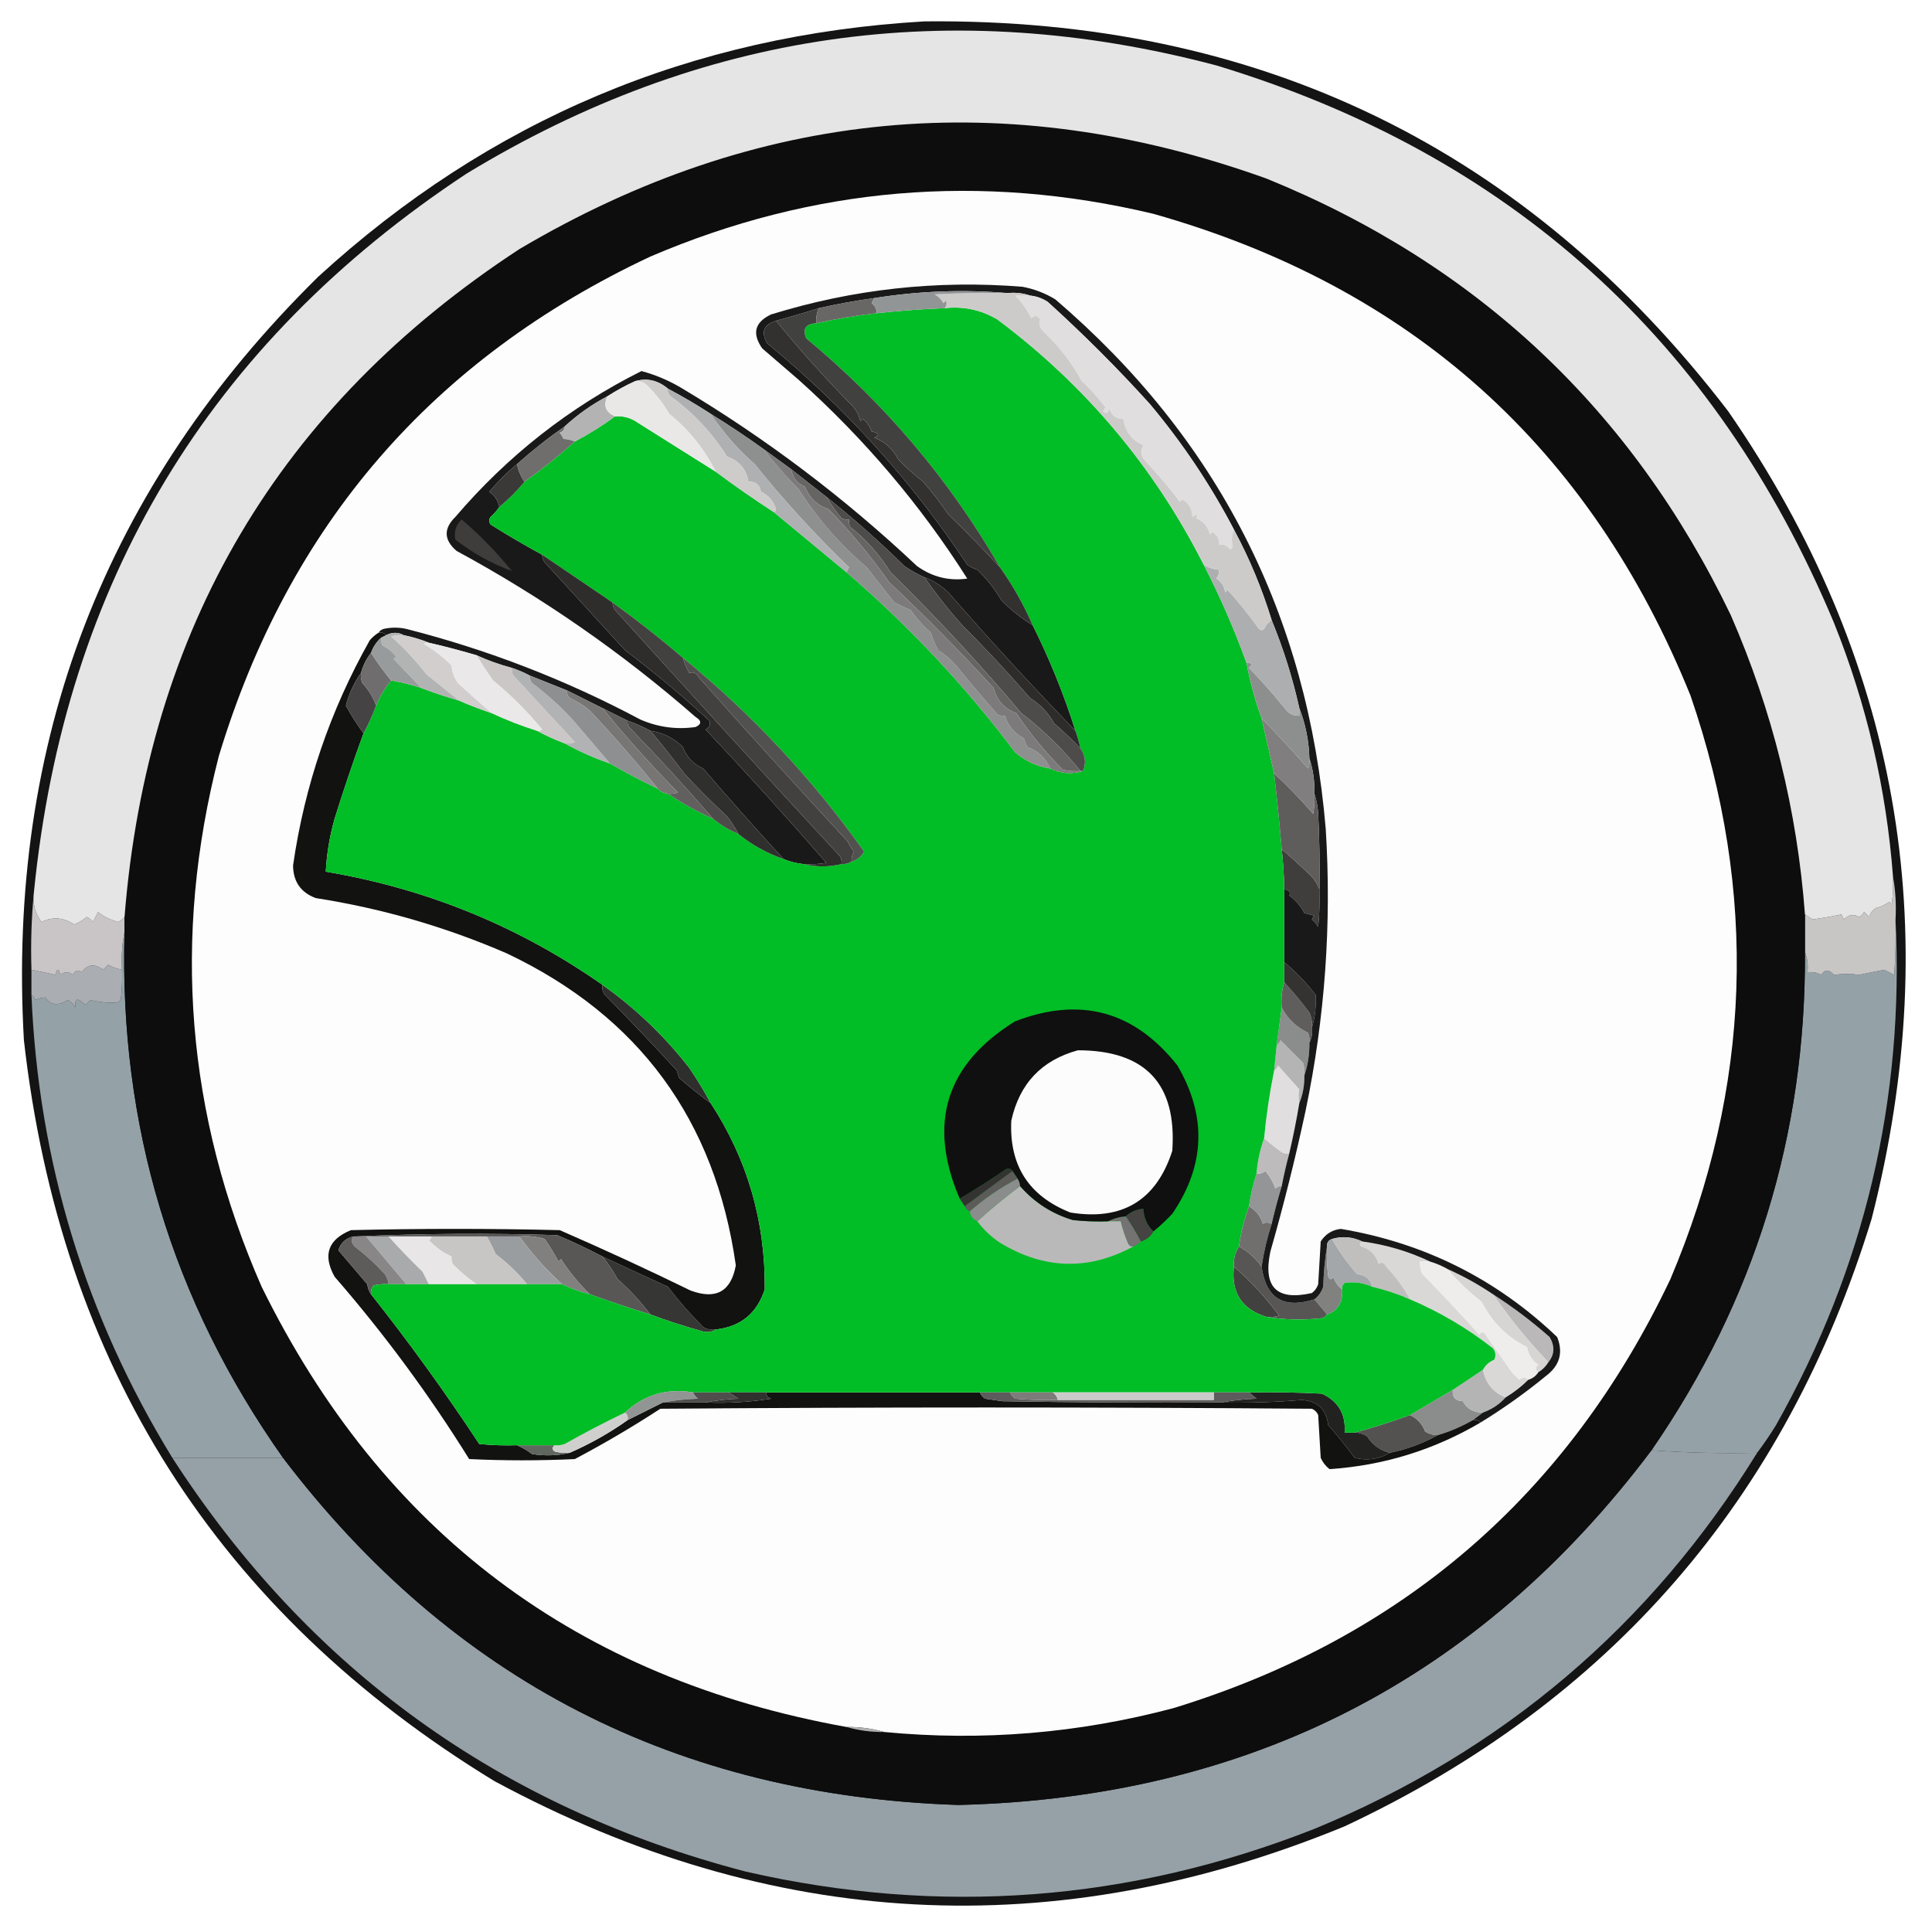
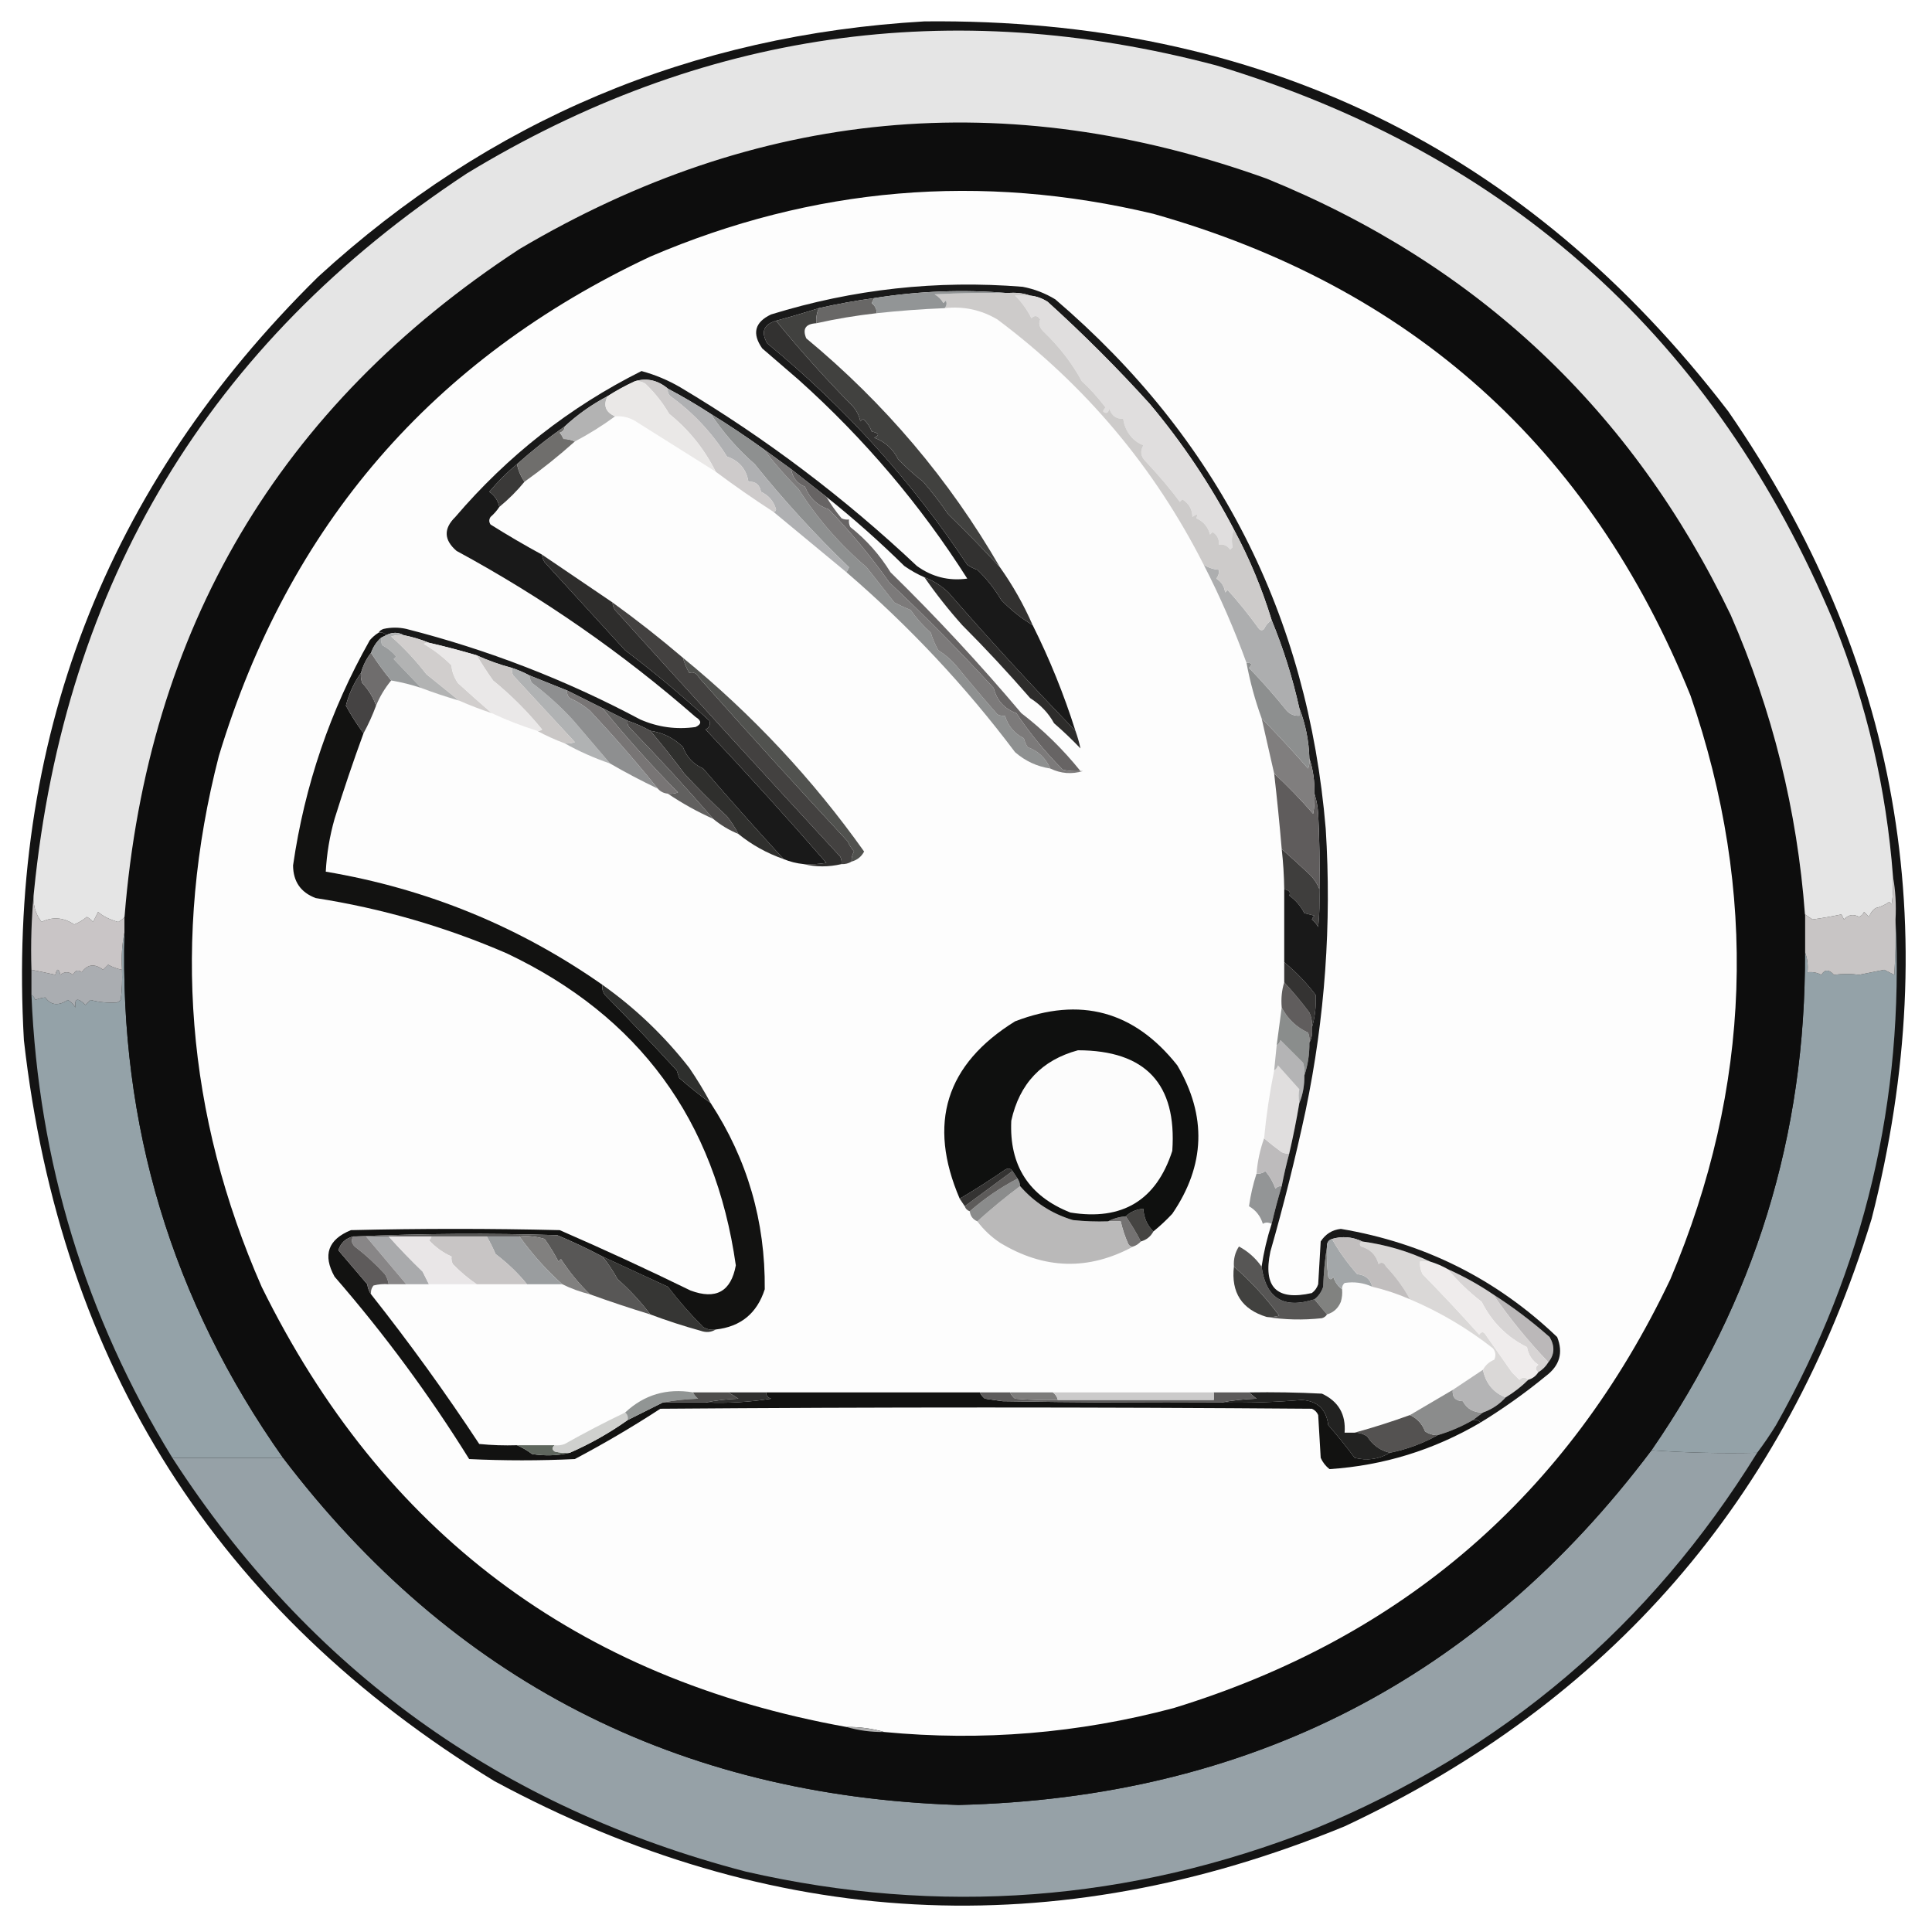
<svg xmlns="http://www.w3.org/2000/svg" width="768px" height="768px" style="shape-rendering:geometricPrecision; text-rendering:geometricPrecision; image-rendering:optimizeQuality; fill-rule:evenodd; clip-rule:evenodd">
  <g>
    <path style="opacity:0.999" fill="#141414" d="M 367.5,8.5 C 500.274,7.143 606.774,58.809 687,163.5C 754.618,261.52 773.618,368.52 744,484.5C 709.776,596.047 639.942,676.547 534.5,726C 419.275,773.356 306.609,767.356 196.5,708C 86.415,640.768 24.081,542.602 9.5,413.5C 2.718,294.679 41.718,193.512 126.5,110C 194.565,47.681 274.899,13.848 367.5,8.5 Z" />
  </g>
  <g>
    <path style="opacity:1" fill="#96a1a7" d="M 656.5,576.5 C 670.323,577.496 684.323,577.829 698.5,577.5C 656.035,646.257 597.368,696.09 522.5,727C 448.964,755.961 373.631,761.628 296.5,744C 198.947,718.555 122.947,663.721 68.5,579.5C 83.473,579.53 98.14,579.53 112.5,579.5C 179.699,667.855 269.199,713.855 381,717.5C 496.101,714.705 587.934,667.705 656.5,576.5 Z" />
  </g>
  <g>
    <path style="opacity:1" fill="#94a2a8" d="M 49.5,370.5 C 47.356,447.382 68.356,517.049 112.5,579.5C 98.14,579.53 83.473,579.53 68.5,579.5C 33.939,523.14 15.273,461.807 12.5,395.5C 13.222,395.918 13.722,396.584 14,397.5C 15.399,396.949 16.732,396.616 18,396.5C 20.179,399.632 23.179,399.965 27,397.5C 28.221,398.272 29.221,399.272 30,400.5C 29.512,396.77 30.845,396.436 34,399.5C 34.667,398.833 35.333,398.167 36,397.5C 39.308,398.403 42.808,398.736 46.5,398.5C 47.086,398.291 47.586,397.957 48,397.5C 48.499,393.514 48.666,389.514 48.5,385.5C 48.179,380.305 48.513,375.305 49.5,370.5 Z" />
  </g>
  <g>
    <path style="opacity:1" fill="#94a2a8" d="M 753.5,365.5 C 757.052,436.965 741.219,503.965 706,566.5C 703.637,570.345 701.137,574.011 698.5,577.5C 684.323,577.829 670.323,577.496 656.5,576.5C 697.533,517.072 717.867,451.072 717.5,378.5C 718.473,380.948 718.806,383.615 718.5,386.5C 720.467,386.261 722.301,386.594 724,387.5C 725.391,385.285 727.057,385.285 729,387.5C 732.556,387.056 735.89,387.056 739,387.5C 742.333,386.833 745.667,386.167 749,385.5C 750.333,386.167 751.667,386.833 753,387.5C 753.5,380.174 753.666,372.841 753.5,365.5 Z" />
  </g>
  <g>
    <path style="opacity:1" fill="#aaadb1" d="M 48.5,385.5 C 48.666,389.514 48.499,393.514 48,397.5C 47.586,397.957 47.086,398.291 46.5,398.5C 42.808,398.736 39.308,398.403 36,397.5C 35.333,398.167 34.667,398.833 34,399.5C 30.845,396.436 29.512,396.77 30,400.5C 29.221,399.272 28.221,398.272 27,397.5C 23.179,399.965 20.179,399.632 18,396.5C 16.732,396.616 15.399,396.949 14,397.5C 13.722,396.584 13.222,395.918 12.5,395.5C 12.5,392.167 12.5,388.833 12.5,385.5C 15.672,386.126 18.839,386.793 22,387.5C 22.667,384.833 23.333,384.833 24,387.5C 25.667,386.167 27.333,386.167 29,387.5C 29.928,385.665 31.094,385.332 32.5,386.5C 34.764,383.288 37.597,382.955 41,385.5C 41.667,384.833 42.333,384.167 43,383.5C 44.725,384.464 46.559,385.131 48.5,385.5 Z" />
  </g>
  <g>
    <path style="opacity:1" fill="#c9c5c6" d="M 13.5,354.5 C 12.863,359.001 13.863,363.001 16.5,366.5C 20.898,364.33 25.231,364.663 29.5,367.5C 31.332,366.752 32.999,365.752 34.5,364.5C 35.478,364.977 36.311,365.643 37,366.5C 37.667,365.167 38.333,363.833 39,362.5C 40.932,364.228 43.599,365.562 47,366.5C 48.011,365.944 48.844,365.278 49.5,364.5C 49.5,366.5 49.5,368.5 49.5,370.5C 48.513,375.305 48.179,380.305 48.5,385.5C 46.559,385.131 44.725,384.464 43,383.5C 42.333,384.167 41.667,384.833 41,385.5C 37.597,382.955 34.764,383.288 32.5,386.5C 31.094,385.332 29.928,385.665 29,387.5C 27.333,386.167 25.667,386.167 24,387.5C 23.333,384.833 22.667,384.833 22,387.5C 18.839,386.793 15.672,386.126 12.5,385.5C 12.172,374.986 12.506,364.653 13.5,354.5 Z" />
  </g>
  <g>
    <path style="opacity:1" fill="#c8c5c5" d="M 752.5,348.5 C 753.489,353.975 753.822,359.642 753.5,365.5C 753.666,372.841 753.5,380.174 753,387.5C 751.667,386.833 750.333,386.167 749,385.5C 745.667,386.167 742.333,386.833 739,387.5C 735.89,387.056 732.556,387.056 729,387.5C 727.057,385.285 725.391,385.285 724,387.5C 722.301,386.594 720.467,386.261 718.5,386.5C 718.806,383.615 718.473,380.948 717.5,378.5C 717.5,373.5 717.5,368.5 717.5,363.5C 718.482,364.141 719.482,364.807 720.5,365.5C 724.389,364.962 728.222,364.295 732,363.5C 732.333,364.167 732.667,364.833 733,365.5C 734.804,363.581 736.804,363.248 739,364.5C 739.945,364.095 740.612,363.428 741,362.5C 741.667,363.167 742.333,363.833 743,364.5C 743.465,363.069 744.299,361.903 745.5,361C 747.519,360.55 749.352,359.717 751,358.5C 751.333,358.833 751.667,359.167 752,359.5C 752.499,355.848 752.665,352.182 752.5,348.5 Z" />
  </g>
  <g>
    <path style="opacity:1" fill="#0d0d0d" d="M 717.5,363.5 C 717.5,368.5 717.5,373.5 717.5,378.5C 717.867,451.072 697.533,517.072 656.5,576.5C 587.934,667.705 496.101,714.705 381,717.5C 269.199,713.855 179.699,667.855 112.5,579.5C 68.356,517.049 47.356,447.382 49.5,370.5C 49.5,368.5 49.5,366.5 49.5,364.5C 58.646,249.984 110.979,161.484 206.5,99C 300.964,43.136 399.964,33.803 503.5,71C 587.275,105.107 648.775,162.941 688,244.5C 704.581,282.492 714.415,322.159 717.5,363.5 Z" />
  </g>
  <g>
    <path style="opacity:1" fill="#fdfdfd" d="M 351.5,688.5 C 346.731,687.111 341.731,686.444 336.5,686.5C 229.421,667.235 151.921,608.902 104,511.5C 74.022,443.177 68.356,372.844 87,300.5C 114.737,208.831 171.904,142.664 258.5,102C 323.227,74.287 389.894,68.621 458.5,85C 560.946,113.971 632.113,177.805 672,276.5C 698.96,354.858 696.293,432.191 664,508.5C 623.196,594.302 557.363,651.135 466.5,679C 428.694,689.048 390.36,692.215 351.5,688.5 Z" />
  </g>
  <g>
    <path style="opacity:1" fill="#545251" d="M 560.5,562.5 C 563.341,563.842 565.341,566.009 566.5,569C 568.025,570.009 569.692,570.509 571.5,570.5C 565.615,573.798 559.282,576.131 552.5,577.5C 548.617,576.585 545.617,574.418 543.5,571C 541.975,569.991 540.308,569.491 538.5,569.5C 545.851,567.49 553.184,565.157 560.5,562.5 Z" />
  </g>
  <g>
    <path style="opacity:1" fill="#222221" d="M 496.5,553.5 C 506.172,553.334 515.839,553.5 525.5,554C 532.055,557.065 535.055,562.231 534.5,569.5C 535.833,569.5 537.167,569.5 538.5,569.5C 540.308,569.491 541.975,569.991 543.5,571C 545.617,574.418 548.617,576.585 552.5,577.5C 548.17,580.076 543.503,580.743 538.5,579.5C 535.19,575.022 531.69,570.689 528,566.5C 527.246,560.246 523.746,556.912 517.5,556.5C 507.141,557.393 496.474,557.726 485.5,557.5C 489.982,556.674 494.649,556.174 499.5,556C 498.429,555.148 497.429,554.315 496.5,553.5 Z" />
  </g>
  <g>
    <path style="opacity:1" fill="#8b8c8c" d="M 577.5,552.5 C 577.22,555.388 578.553,556.888 581.5,557C 583.194,560.078 585.861,561.578 589.5,561.5C 588.167,562.5 586.833,563.5 585.5,564.5C 581.07,567.048 576.403,569.048 571.5,570.5C 569.692,570.509 568.025,570.009 566.5,569C 565.341,566.009 563.341,563.842 560.5,562.5C 566.144,559.202 571.811,555.869 577.5,552.5 Z" />
  </g>
  <g>
    <path style="opacity:1" fill="#b4b4b5" d="M 589.5,544.5 C 590.587,549.855 593.587,553.522 598.5,555.5C 596.054,558.231 593.054,560.231 589.5,561.5C 585.861,561.578 583.194,560.078 581.5,557C 578.553,556.888 577.22,555.388 577.5,552.5C 581.5,549.833 585.5,547.167 589.5,544.5 Z" />
  </g>
  <g>
    <path style="opacity:1" fill="#dad8d7" d="M 541.5,493.5 C 551.006,494.789 560.006,497.456 568.5,501.5C 567.167,501.5 565.833,501.5 564.5,501.5C 564.357,503.262 564.691,504.929 565.5,506.5C 573.274,514.435 580.774,522.435 588,530.5C 588.893,529.289 589.726,529.289 590.5,530.5C 594.002,535.507 597.502,540.507 601,545.5C 602,546.5 603,547.5 604,548.5C 605.145,547.316 606.312,547.316 607.5,548.5C 604.81,551.185 601.81,553.518 598.5,555.5C 593.587,553.522 590.587,549.855 589.5,544.5C 590.508,542.661 592.008,541.328 594,540.5C 594.72,538.888 594.554,537.388 593.5,536C 583.375,528.046 572.375,521.546 560.5,516.5C 557.949,511.773 554.783,507.439 551,503.5C 550.147,501.875 549.147,501.542 548,502.5C 547,498.833 544.667,496.5 541,495.5C 540.308,494.563 540.475,493.897 541.5,493.5 Z" />
  </g>
  <g>
    <path style="opacity:1" fill="#bbb8b9" d="M 593.5,514.5 C 601.407,519.566 608.907,525.233 616,531.5C 618.145,535.137 617.978,538.47 615.5,541.5C 607.47,533.13 600.136,524.13 593.5,514.5 Z" />
  </g>
  <g>
    <path style="opacity:1" fill="#d7d4d4" d="M 575.5,504.5 C 581.83,507.33 587.83,510.663 593.5,514.5C 600.136,524.13 607.47,533.13 615.5,541.5C 614.5,543.167 613.167,544.5 611.5,545.5C 610.209,544.527 610.209,543.527 611.5,542.5C 609.018,540.841 607.518,538.508 607,535.5C 599.035,531.535 593.035,525.535 589,517.5C 583.923,513.587 579.423,509.254 575.5,504.5 Z" />
  </g>
  <g>
    <path style="opacity:1" fill="#363634" d="M 239.5,499.5 C 248.171,503.502 256.838,507.502 265.5,511.5C 269.852,517.18 274.519,522.514 279.5,527.5C 281.045,528.452 282.712,528.785 284.5,528.5C 282.712,529.622 280.712,529.789 278.5,529C 271.707,527.124 265.04,524.958 258.5,522.5C 254.611,517.36 250.277,512.694 245.5,508.5C 243.718,505.243 241.718,502.243 239.5,499.5 Z" />
  </g>
  <g>
    <path style="opacity:1" fill="#41413f" d="M 490.5,503.5 C 497.245,509.359 503.245,515.859 508.5,523C 506.866,523.494 505.199,523.66 503.5,523.5C 493.661,520.503 489.327,513.836 490.5,503.5 Z" />
  </g>
  <g>
    <path style="opacity:1" fill="#818280" d="M 527.5,495.5 C 527.334,499.514 527.501,503.514 528,507.5C 528.667,508.833 529.333,508.833 530,507.5C 530.669,509.59 531.836,511.257 533.5,512.5C 533.66,514.199 533.494,515.866 533,517.5C 531.924,520.079 530.091,521.746 527.5,522.5C 525.833,520.5 524.167,518.5 522.5,516.5C 524.136,515.251 525.303,513.584 526,511.5C 526.173,505.984 526.673,500.651 527.5,495.5 Z" />
  </g>
  <g>
    <path style="opacity:1" fill="#efecec" d="M 568.5,501.5 C 571.018,502.264 573.351,503.264 575.5,504.5C 579.423,509.254 583.923,513.587 589,517.5C 593.035,525.535 599.035,531.535 607,535.5C 607.518,538.508 609.018,540.841 611.5,542.5C 610.209,543.527 610.209,544.527 611.5,545.5C 610.564,546.974 609.23,547.974 607.5,548.5C 606.312,547.316 605.145,547.316 604,548.5C 603,547.5 602,546.5 601,545.5C 597.502,540.507 594.002,535.507 590.5,530.5C 589.726,529.289 588.893,529.289 588,530.5C 580.774,522.435 573.274,514.435 565.5,506.5C 564.691,504.929 564.357,503.262 564.5,501.5C 565.833,501.5 567.167,501.5 568.5,501.5 Z" />
  </g>
  <g>
    <path style="opacity:1" fill="#575655" d="M 492.5,495.5 C 496.114,497.445 499.114,500.112 501.5,503.5C 503.219,516.093 510.219,520.427 522.5,516.5C 524.167,518.5 525.833,520.5 527.5,522.5C 527.082,523.222 526.416,523.722 525.5,524C 517.988,524.822 510.655,524.655 503.5,523.5C 505.199,523.66 506.866,523.494 508.5,523C 503.245,515.859 497.245,509.359 490.5,503.5C 490.294,500.505 490.96,497.838 492.5,495.5 Z" />
  </g>
  <g>
-     <path style="opacity:1" fill="#716f6e" d="M 496.5,479.5 C 499.228,481.069 501.062,483.402 502,486.5C 502.986,485.829 504.153,485.829 505.5,486.5C 503.694,492.059 502.36,497.726 501.5,503.5C 499.114,500.112 496.114,497.445 492.5,495.5C 493.261,489.909 494.595,484.576 496.5,479.5 Z" />
-   </g>
+     </g>
  <g>
    <path style="opacity:1" fill="#939596" d="M 509.5,471.5 C 508.015,476.44 506.681,481.44 505.5,486.5C 504.153,485.829 502.986,485.829 502,486.5C 501.062,483.402 499.228,481.069 496.5,479.5C 497.137,474.965 498.137,470.632 499.5,466.5C 500.822,466.67 501.989,466.337 503,465.5C 504.766,467.596 506.099,469.929 507,472.5C 507.671,471.748 508.504,471.414 509.5,471.5 Z" />
  </g>
  <g>
    <path style="opacity:1" fill="#bdbbbc" d="M 502.5,452.5 C 504.722,454.398 507.055,456.231 509.5,458C 510.448,458.483 511.448,458.649 512.5,458.5C 511.343,462.793 510.343,467.127 509.5,471.5C 508.504,471.414 507.671,471.748 507,472.5C 506.099,469.929 504.766,467.596 503,465.5C 501.989,466.337 500.822,466.67 499.5,466.5C 499.874,461.675 500.874,457.008 502.5,452.5 Z" />
  </g>
  <g>
    <path style="opacity:1" fill="#e0dede" d="M 516.5,438.5 C 515.382,445.208 514.049,451.874 512.5,458.5C 511.448,458.649 510.448,458.483 509.5,458C 507.055,456.231 504.722,454.398 502.5,452.5C 503.353,443.424 504.686,434.424 506.5,425.5C 507.222,425.082 507.722,424.416 508,423.5C 510.862,426.692 513.695,429.859 516.5,433C 516.146,434.626 516.146,436.459 516.5,438.5 Z" />
  </g>
  <g>
    <path style="opacity:1" fill="#b4b4b5" d="M 518.5,427.5 C 518.57,431.425 517.903,435.091 516.5,438.5C 516.146,436.459 516.146,434.626 516.5,433C 513.695,429.859 510.862,426.692 508,423.5C 507.722,424.416 507.222,425.082 506.5,425.5C 506.833,422.167 507.167,418.833 507.5,415.5C 508.222,415.082 508.722,414.416 509,413.5C 512.054,416.554 515.054,419.554 518,422.5C 518.494,424.134 518.66,425.801 518.5,427.5 Z" />
  </g>
  <g>
    <path style="opacity:1" fill="#8a8d8c" d="M 509.5,400.5 C 511.844,405.01 515.344,408.343 520,410.5C 520.49,411.793 520.657,413.127 520.5,414.5C 520.562,419.076 519.895,423.409 518.5,427.5C 518.66,425.801 518.494,424.134 518,422.5C 515.054,419.554 512.054,416.554 509,413.5C 508.722,414.416 508.222,415.082 507.5,415.5C 508.167,410.5 508.833,405.5 509.5,400.5 Z" />
  </g>
  <g>
    <path style="opacity:1" fill="#121211" d="M 150.5,251.5 C 151.791,251.263 152.791,251.596 153.5,252.5C 152.833,252.833 152.167,253.167 151.5,253.5C 149.684,255.118 148.351,257.118 147.5,259.5C 145.659,261.849 144.326,264.515 143.5,267.5C 140.725,271.388 138.725,275.721 137.5,280.5C 139.59,284.354 141.924,288.02 144.5,291.5C 140.395,302.717 136.562,314.051 133,325.5C 131.042,332.373 129.875,339.373 129.5,346.5C 169.696,353.277 206.363,368.277 239.5,391.5C 239.238,392.978 239.571,394.311 240.5,395.5C 250.183,405.349 259.683,415.349 269,425.5C 269.333,426.5 269.667,427.5 270,428.5C 274.06,432.07 278.227,435.404 282.5,438.5C 297.094,460.852 304.26,485.519 304,512.5C 300.937,522.066 294.437,527.4 284.5,528.5C 282.712,528.785 281.045,528.452 279.5,527.5C 274.519,522.514 269.852,517.18 265.5,511.5C 256.838,507.502 248.171,503.502 239.5,499.5C 233.647,496.408 227.647,493.574 221.5,491C 194.664,490.17 167.997,490.336 141.5,491.5C 141.167,491.5 140.833,491.5 140.5,491.5C 137.474,492.185 135.474,494.018 134.5,497C 138.32,501.489 142.153,505.989 146,510.5C 146.21,512.058 146.71,513.391 147.5,514.5C 162.681,533.685 177.014,553.519 190.5,574C 195.489,574.499 200.489,574.666 205.5,574.5C 207.568,575.375 209.568,576.541 211.5,578C 216.684,578.816 221.684,578.65 226.5,577.5C 234.661,573.923 242.328,569.589 249.5,564.5C 254.167,562.167 258.833,559.833 263.5,557.5C 269.167,557.5 274.833,557.5 280.5,557.5C 289.235,557.876 297.902,557.376 306.5,556C 305.244,555.583 304.577,554.75 304.5,553.5C 332.833,553.5 361.167,553.5 389.5,553.5C 389.953,554.458 390.619,555.292 391.5,556C 393.833,556.333 396.167,556.667 398.5,557C 427.498,557.5 456.498,557.667 485.5,557.5C 496.474,557.726 507.141,557.393 517.5,556.5C 523.746,556.912 527.246,560.246 528,566.5C 531.69,570.689 535.19,575.022 538.5,579.5C 543.503,580.743 548.17,580.076 552.5,577.5C 559.282,576.131 565.615,573.798 571.5,570.5C 576.403,569.048 581.07,567.048 585.5,564.5C 586.791,564.263 587.791,564.596 588.5,565.5C 569.921,576.416 549.921,582.583 528.5,584C 526.951,582.786 525.785,581.286 525,579.5C 524.667,573.833 524.333,568.167 524,562.5C 523.5,561.333 522.667,560.5 521.5,560C 435.167,559.333 348.833,559.333 262.5,560C 251.496,567.171 240.162,573.838 228.5,580C 214.5,580.667 200.5,580.667 186.5,580C 170.596,554.426 152.763,530.26 133,507.5C 128.22,498.894 130.386,492.727 139.5,489C 167.167,488.333 194.833,488.333 222.5,489C 240.003,496.613 257.336,504.613 274.5,513C 284.594,516.762 290.594,513.428 292.5,503C 284.317,445.261 253.984,403.927 201.5,379C 177.117,368.428 151.783,361.095 125.5,357C 119.541,354.758 116.541,350.424 116.5,344C 121.092,312.223 131.259,282.39 147,254.5C 148.039,253.29 149.206,252.29 150.5,251.5 Z" />
  </g>
  <g>
    <path style="opacity:1" fill="#5f675e" d="M 205.5,574.5 C 210.5,574.5 215.5,574.5 220.5,574.5C 219.402,575.397 219.402,576.23 220.5,577C 222.473,577.495 224.473,577.662 226.5,577.5C 221.684,578.65 216.684,578.816 211.5,578C 209.568,576.541 207.568,575.375 205.5,574.5 Z" />
  </g>
  <g>
    <path style="opacity:1" fill="#cfd0ce" d="M 248.5,561.5 C 249.404,562.209 249.737,563.209 249.5,564.5C 242.328,569.589 234.661,573.923 226.5,577.5C 224.473,577.662 222.473,577.495 220.5,577C 219.402,576.23 219.402,575.397 220.5,574.5C 221.873,574.657 223.207,574.49 224.5,574C 232.396,569.553 240.396,565.386 248.5,561.5 Z" />
  </g>
  <g>
    <path style="opacity:1" fill="#585756" d="M 141.5,491.5 C 167.997,490.336 194.664,490.17 221.5,491C 227.647,493.574 233.647,496.408 239.5,499.5C 241.718,502.243 243.718,505.243 245.5,508.5C 250.277,512.694 254.611,517.36 258.5,522.5C 250.421,520.029 242.421,517.363 234.5,514.5C 230.145,510.307 226.312,505.641 223,500.5C 222.667,500.833 222.333,501.167 222,501.5C 220.365,498.368 218.532,495.368 216.5,492.5C 213.232,491.513 209.898,491.18 206.5,491.5C 202.167,491.5 197.833,491.5 193.5,491.5C 186.167,491.5 178.833,491.5 171.5,491.5C 165.833,491.5 160.167,491.5 154.5,491.5C 151.5,491.5 148.5,491.5 145.5,491.5C 144.167,491.5 142.833,491.5 141.5,491.5 Z" />
  </g>
  <g>
    <path style="opacity:1" fill="#81807f" d="M 206.5,491.5 C 209.898,491.18 213.232,491.513 216.5,492.5C 218.532,495.368 220.365,498.368 222,501.5C 222.333,501.167 222.667,500.833 223,500.5C 226.312,505.641 230.145,510.307 234.5,514.5C 230.675,513.559 227.009,512.226 223.5,510.5C 217.149,504.814 211.483,498.481 206.5,491.5 Z" />
  </g>
  <g>
    <path style="opacity:1" fill="#9a9d9f" d="M 193.5,491.5 C 197.833,491.5 202.167,491.5 206.5,491.5C 211.483,498.481 217.149,504.814 223.5,510.5C 218.833,510.5 214.167,510.5 209.5,510.5C 205.991,506.164 201.824,502.164 197,498.5C 196.014,496.187 194.847,493.854 193.5,491.5 Z" />
  </g>
  <g>
    <path style="opacity:1" fill="#a9aaac" d="M 145.5,491.5 C 148.5,491.5 151.5,491.5 154.5,491.5C 158.824,496.324 163.324,500.991 168,505.5C 168.847,507.193 169.68,508.86 170.5,510.5C 167.5,510.5 164.5,510.5 161.5,510.5C 156.184,504.17 150.851,497.836 145.5,491.5 Z" />
  </g>
  <g>
    <path style="opacity:1" fill="#c8c5c5" d="M 171.5,491.5 C 178.833,491.5 186.167,491.5 193.5,491.5C 194.847,493.854 196.014,496.187 197,498.5C 201.824,502.164 205.991,506.164 209.5,510.5C 202.833,510.5 196.167,510.5 189.5,510.5C 186.151,508.249 182.984,505.582 180,502.5C 179.517,501.552 179.351,500.552 179.5,499.5C 176.132,497.983 173.132,495.816 170.5,493C 171.056,492.617 171.389,492.117 171.5,491.5 Z" />
  </g>
  <g>
    <path style="opacity:1" fill="#888687" d="M 140.5,491.5 C 140.833,491.5 141.167,491.5 141.5,491.5C 142.833,491.5 144.167,491.5 145.5,491.5C 150.851,497.836 156.184,504.17 161.5,510.5C 159.167,510.5 156.833,510.5 154.5,510.5C 154.291,509.078 153.791,507.745 153,506.5C 149.248,502.408 145.248,498.741 141,495.5C 139.666,494.122 139.499,492.789 140.5,491.5 Z" />
  </g>
  <g>
    <path style="opacity:1" fill="#5e5b5b" d="M 140.5,491.5 C 139.499,492.789 139.666,494.122 141,495.5C 145.248,498.741 149.248,502.408 153,506.5C 153.791,507.745 154.291,509.078 154.5,510.5C 152.473,510.338 150.473,510.505 148.5,511C 147.663,512.011 147.33,513.178 147.5,514.5C 146.71,513.391 146.21,512.058 146,510.5C 142.153,505.989 138.32,501.489 134.5,497C 135.474,494.018 137.474,492.185 140.5,491.5 Z" />
  </g>
  <g>
    <path style="opacity:1" fill="#e9e6e7" d="M 154.5,491.5 C 160.167,491.5 165.833,491.5 171.5,491.5C 171.389,492.117 171.056,492.617 170.5,493C 173.132,495.816 176.132,497.983 179.5,499.5C 179.351,500.552 179.517,501.552 180,502.5C 182.984,505.582 186.151,508.249 189.5,510.5C 183.167,510.5 176.833,510.5 170.5,510.5C 169.68,508.86 168.847,507.193 168,505.5C 163.324,500.991 158.824,496.324 154.5,491.5 Z" />
  </g>
  <g>
    <path style="opacity:1" fill="#605d5d" d="M 510.5,390.5 C 514.005,394.274 517.338,398.274 520.5,402.5C 521.348,404.409 521.682,406.409 521.5,408.5C 521.795,410.735 521.461,412.735 520.5,414.5C 520.657,413.127 520.49,411.793 520,410.5C 515.344,408.343 511.844,405.01 509.5,400.5C 509.187,396.958 509.521,393.625 510.5,390.5 Z" />
  </g>
  <g>
    <path style="opacity:1" fill="#2e2f2d" d="M 239.5,391.5 C 252.615,400.808 264.115,411.808 274,424.5C 277.107,429.056 279.94,433.723 282.5,438.5C 278.227,435.404 274.06,432.07 270,428.5C 269.667,427.5 269.333,426.5 269,425.5C 259.683,415.349 250.183,405.349 240.5,395.5C 239.571,394.311 239.238,392.978 239.5,391.5 Z" />
  </g>
  <g>
    <path style="opacity:1" fill="#343332" d="M 510.5,382.5 C 515.191,386.358 519.358,390.691 523,395.5C 523.226,400.022 522.726,404.355 521.5,408.5C 521.682,406.409 521.348,404.409 520.5,402.5C 517.338,398.274 514.005,394.274 510.5,390.5C 510.5,387.833 510.5,385.167 510.5,382.5 Z" />
  </g>
  <g>
    <path style="opacity:1" fill="#3f3e3d" d="M 509.5,337.5 C 513.144,340.703 516.81,344.036 520.5,347.5C 522.316,349.29 523.649,351.29 524.5,353.5C 524.666,358.511 524.499,363.511 524,368.5C 523.355,367.354 522.522,366.354 521.5,365.5C 521.709,364.914 522.043,364.414 522.5,364C 521.167,363.667 519.833,363.333 518.5,363C 517.07,360.191 515.07,357.857 512.5,356C 513.151,354.692 512.485,353.859 510.5,353.5C 510.431,348.146 510.098,342.813 509.5,337.5 Z" />
  </g>
  <g>
    <path style="opacity:1" fill="#191919" d="M 588.5,565.5 C 587.791,564.596 586.791,564.263 585.5,564.5C 586.833,563.5 588.167,562.5 589.5,561.5C 593.054,560.231 596.054,558.231 598.5,555.5C 601.81,553.518 604.81,551.185 607.5,548.5C 609.23,547.974 610.564,546.974 611.5,545.5C 613.167,544.5 614.5,543.167 615.5,541.5C 617.978,538.47 618.145,535.137 616,531.5C 608.907,525.233 601.407,519.566 593.5,514.5C 587.83,510.663 581.83,507.33 575.5,504.5C 573.351,503.264 571.018,502.264 568.5,501.5C 560.006,497.456 551.006,494.789 541.5,493.5C 537.577,491.651 533.577,491.318 529.5,492.5C 528.094,492.973 527.427,493.973 527.5,495.5C 526.673,500.651 526.173,505.984 526,511.5C 525.303,513.584 524.136,515.251 522.5,516.5C 510.219,520.427 503.219,516.093 501.5,503.5C 502.36,497.726 503.694,492.059 505.5,486.5C 506.681,481.44 508.015,476.44 509.5,471.5C 510.343,467.127 511.343,462.793 512.5,458.5C 514.049,451.874 515.382,445.208 516.5,438.5C 517.903,435.091 518.57,431.425 518.5,427.5C 519.895,423.409 520.562,419.076 520.5,414.5C 521.461,412.735 521.795,410.735 521.5,408.5C 522.726,404.355 523.226,400.022 523,395.5C 519.358,390.691 515.191,386.358 510.5,382.5C 510.5,372.833 510.5,363.167 510.5,353.5C 512.485,353.859 513.151,354.692 512.5,356C 515.07,357.857 517.07,360.191 518.5,363C 519.833,363.333 521.167,363.667 522.5,364C 522.043,364.414 521.709,364.914 521.5,365.5C 522.522,366.354 523.355,367.354 524,368.5C 524.499,363.511 524.666,358.511 524.5,353.5C 524.666,343.494 524.5,333.494 524,323.5C 523.817,320.635 523.317,317.969 522.5,315.5C 522.638,310.586 521.972,305.919 520.5,301.5C 520.298,294.491 518.965,287.825 516.5,281.5C 513.812,269.439 510.145,257.772 505.5,246.5C 501.652,233.937 496.652,221.937 490.5,210.5C 481.149,192.643 469.982,175.976 457,160.5C 444.167,146.333 430.667,132.833 416.5,120C 414.35,118.589 412.016,117.755 409.5,117.5C 406.713,116.523 403.713,116.19 400.5,116.5C 382.892,115.01 365.226,115.676 347.5,118.5C 340.1,119.517 332.766,120.851 325.5,122.5C 319.861,124.294 314.194,125.96 308.5,127.5C 303.544,128.979 302.377,131.979 305,136.5C 336.01,161.997 362.51,191.33 384.5,224.5C 385.736,225.357 387.069,226.023 388.5,226.5C 392.207,230.044 395.374,234.044 398,238.5C 401.716,242.382 405.883,245.715 410.5,248.5C 417.27,262.043 422.937,276.043 427.5,290.5C 410.235,272.697 393.401,254.363 377,235.5C 374.227,232.864 371.06,230.864 367.5,229.5C 364.699,228.265 362.032,226.765 359.5,225C 349.593,215.254 339.259,206.087 328.5,197.5C 323.833,193.833 319.167,190.167 314.5,186.5C 310.833,183.833 307.167,181.167 303.5,178.5C 296.672,173.585 289.672,168.919 282.5,164.5C 276.998,160.915 271.331,157.581 265.5,154.5C 261.543,151.167 257.21,150.167 252.5,151.5C 248.7,153.234 245.034,155.234 241.5,157.5C 235.269,160.775 229.603,164.775 224.5,169.5C 217.898,174.095 211.565,179.095 205.5,184.5C 201.521,187.812 197.854,191.479 194.5,195.5C 196.636,196.969 197.97,198.969 198.5,201.5C 197.542,202.962 196.376,204.295 195,205.5C 194.333,206.5 194.333,207.5 195,208.5C 201.721,212.727 208.554,216.727 215.5,220.5C 215.539,221.583 215.873,222.583 216.5,223.5C 227.11,235.115 237.777,246.782 248.5,258.5C 260.105,267.269 271.272,276.602 282,286.5C 282.507,287.996 282.007,289.163 280.5,290C 296.841,307.342 312.841,325.009 328.5,343C 325.518,343.498 322.518,343.665 319.5,343.5C 316.627,343.198 313.961,342.531 311.5,341.5C 300.662,329.685 289.996,317.685 279.5,305.5C 275.609,303.777 272.943,300.944 271.5,297C 267.905,293.409 263.571,291.243 258.5,290.5C 255.618,288.892 252.618,287.559 249.5,286.5C 246.167,284.833 242.833,283.167 239.5,281.5C 234.833,279.167 230.167,276.833 225.5,274.5C 220.5,272.5 215.5,270.5 210.5,268.5C 208.249,267.305 205.915,266.305 203.5,265.5C 198.677,264.226 194.01,262.559 189.5,260.5C 183.223,258.63 176.89,256.963 170.5,255.5C 167.358,254.21 164.025,253.21 160.5,252.5C 158.274,251.244 155.941,251.244 153.5,252.5C 152.791,251.596 151.791,251.263 150.5,251.5C 150.918,250.778 151.584,250.278 152.5,250C 155.5,249.333 158.5,249.333 161.5,250C 193.932,258.256 224.932,270.256 254.5,286C 261.554,289.088 268.887,290.088 276.5,289C 278.957,287.846 278.957,286.512 276.5,285C 247.316,259.492 215.649,237.492 181.5,219C 176.427,214.649 176.26,210.149 181,205.5C 201.848,181.102 226.515,161.769 255,147.5C 260.442,148.97 265.609,151.136 270.5,154C 304.385,174.209 335.718,197.875 364.5,225C 370.536,229.348 377.202,231.015 384.5,230C 365.92,200.731 343.587,174.398 317.5,151C 312.667,146.833 307.833,142.667 303,138.5C 298.849,132.581 300.016,128.081 306.5,125C 339.108,114.924 372.441,111.258 406.5,114C 411.136,114.879 415.469,116.545 419.5,119C 484.016,174.193 519.849,244.36 527,329.5C 529.375,367.21 526.708,404.543 519,441.5C 514.961,460.322 510.294,478.989 505,497.5C 501.989,511.685 507.489,517.185 521.5,514C 522.701,513.097 523.535,511.931 524,510.5C 524.333,504.833 524.667,499.167 525,493.5C 526.905,490.551 529.572,488.884 533,488.5C 566.188,494.094 594.855,508.427 619,531.5C 621.485,537.727 619.985,542.893 614.5,547C 606.232,553.774 597.566,559.941 588.5,565.5 Z" />
  </g>
  <g>
    <path style="opacity:1" fill="#a3a7a9" d="M 529.5,492.5 C 532.095,497.191 535.429,501.858 539.5,506.5C 542.758,506.783 544.758,508.45 545.5,511.5C 541.977,509.913 538.31,509.413 534.5,510C 533.748,510.671 533.414,511.504 533.5,512.5C 531.836,511.257 530.669,509.59 530,507.5C 529.333,508.833 528.667,508.833 528,507.5C 527.501,503.514 527.334,499.514 527.5,495.5C 527.427,493.973 528.094,492.973 529.5,492.5 Z" />
  </g>
  <g>
    <path style="opacity:1" fill="#c1bebe" d="M 541.5,493.5 C 540.475,493.897 540.308,494.563 541,495.5C 544.667,496.5 547,498.833 548,502.5C 549.147,501.542 550.147,501.875 551,503.5C 554.783,507.439 557.949,511.773 560.5,516.5C 555.656,514.372 550.656,512.706 545.5,511.5C 544.758,508.45 542.758,506.783 539.5,506.5C 535.429,501.858 532.095,497.191 529.5,492.5C 533.577,491.318 537.577,491.651 541.5,493.5 Z" />
  </g>
  <g>
-     <path style="opacity:1" fill="#01bd26" d="M 375.5,122.5 C 383.01,121.652 390.01,123.152 396.5,127C 431.488,153.192 458.821,185.692 478.5,224.5C 485.028,237.213 490.695,250.213 495.5,263.5C 496.921,271.082 498.921,278.415 501.5,285.5C 503.174,292.957 504.841,300.29 506.5,307.5C 507.646,317.483 508.646,327.483 509.5,337.5C 510.098,342.813 510.431,348.146 510.5,353.5C 510.5,363.167 510.5,372.833 510.5,382.5C 510.5,385.167 510.5,387.833 510.5,390.5C 509.521,393.625 509.187,396.958 509.5,400.5C 508.833,405.5 508.167,410.5 507.5,415.5C 507.167,418.833 506.833,422.167 506.5,425.5C 504.686,434.424 503.353,443.424 502.5,452.5C 500.874,457.008 499.874,461.675 499.5,466.5C 498.137,470.632 497.137,474.965 496.5,479.5C 494.595,484.576 493.261,489.909 492.5,495.5C 490.96,497.838 490.294,500.505 490.5,503.5C 489.327,513.836 493.661,520.503 503.5,523.5C 510.655,524.655 517.988,524.822 525.5,524C 526.416,523.722 527.082,523.222 527.5,522.5C 530.091,521.746 531.924,520.079 533,517.5C 533.494,515.866 533.66,514.199 533.5,512.5C 533.414,511.504 533.748,510.671 534.5,510C 538.31,509.413 541.977,509.913 545.5,511.5C 550.656,512.706 555.656,514.372 560.5,516.5C 572.375,521.546 583.375,528.046 593.5,536C 594.554,537.388 594.72,538.888 594,540.5C 592.008,541.328 590.508,542.661 589.5,544.5C 585.5,547.167 581.5,549.833 577.5,552.5C 571.811,555.869 566.144,559.202 560.5,562.5C 553.184,565.157 545.851,567.49 538.5,569.5C 537.167,569.5 535.833,569.5 534.5,569.5C 535.055,562.231 532.055,557.065 525.5,554C 515.839,553.5 506.172,553.334 496.5,553.5C 491.833,553.5 487.167,553.5 482.5,553.5C 461.167,553.5 439.833,553.5 418.5,553.5C 412.833,553.5 407.167,553.5 401.5,553.5C 397.5,553.5 393.5,553.5 389.5,553.5C 361.167,553.5 332.833,553.5 304.5,553.5C 299.5,553.5 294.5,553.5 289.5,553.5C 284.833,553.5 280.167,553.5 275.5,553.5C 265.053,551.764 256.053,554.431 248.5,561.5C 240.396,565.386 232.396,569.553 224.5,574C 223.207,574.49 221.873,574.657 220.5,574.5C 215.5,574.5 210.5,574.5 205.5,574.5C 200.489,574.666 195.489,574.499 190.5,574C 177.014,553.519 162.681,533.685 147.5,514.5C 147.33,513.178 147.663,512.011 148.5,511C 150.473,510.505 152.473,510.338 154.5,510.5C 156.833,510.5 159.167,510.5 161.5,510.5C 164.5,510.5 167.5,510.5 170.5,510.5C 176.833,510.5 183.167,510.5 189.5,510.5C 196.167,510.5 202.833,510.5 209.5,510.5C 214.167,510.5 218.833,510.5 223.5,510.5C 227.009,512.226 230.675,513.559 234.5,514.5C 242.421,517.363 250.421,520.029 258.5,522.5C 265.04,524.958 271.707,527.124 278.5,529C 280.712,529.789 282.712,529.622 284.5,528.5C 294.437,527.4 300.937,522.066 304,512.5C 304.26,485.519 297.094,460.852 282.5,438.5C 279.94,433.723 277.107,429.056 274,424.5C 264.115,411.808 252.615,400.808 239.5,391.5C 206.363,368.277 169.696,353.277 129.5,346.5C 129.875,339.373 131.042,332.373 133,325.5C 136.562,314.051 140.395,302.717 144.5,291.5C 146.403,288.021 148.07,284.354 149.5,280.5C 150.969,276.904 152.969,273.57 155.5,270.5C 159.584,271.188 163.584,272.188 167.5,273.5C 172.353,275.34 177.353,277.007 182.5,278.5C 186.684,280.343 191.018,282.01 195.5,283.5C 201.338,286.224 207.338,288.557 213.5,290.5C 216.979,292.403 220.646,294.07 224.5,295.5C 230.196,298.678 236.196,301.344 242.5,303.5C 248.699,307.099 255.032,310.433 261.5,313.5C 262.514,314.674 263.847,315.34 265.5,315.5C 271.17,319.337 277.17,322.67 283.5,325.5C 286.494,328 289.827,330 293.5,331.5C 298.847,335.844 304.847,339.177 311.5,341.5C 313.961,342.531 316.627,343.198 319.5,343.5C 324.355,344.691 329.355,344.691 334.5,343.5C 335.959,343.567 337.292,343.234 338.5,342.5C 340.763,341.874 342.43,340.54 343.5,338.5C 323.036,309.696 299.036,284.03 271.5,261.5C 262.454,253.785 253.12,246.452 243.5,239.5C 234.167,233.167 224.833,226.833 215.5,220.5C 208.554,216.727 201.721,212.727 195,208.5C 194.333,207.5 194.333,206.5 195,205.5C 196.376,204.295 197.542,202.962 198.5,201.5C 202.167,198.5 205.5,195.167 208.5,191.5C 215.461,186.54 222.127,181.206 228.5,175.5C 234.104,172.555 239.438,169.221 244.5,165.5C 247.794,165.259 250.794,166.092 253.5,168C 263.861,174.511 274.195,181.011 284.5,187.5C 291.955,193.067 299.621,198.401 307.5,203.5C 317.142,211.47 326.809,219.47 336.5,227.5C 361.477,248.973 383.81,272.806 403.5,299C 407.554,302.527 412.22,304.694 417.5,305.5C 421.737,307.527 426.07,307.861 430.5,306.5C 431.815,303.373 431.482,300.373 429.5,297.5C 428.985,295.106 428.319,292.772 427.5,290.5C 422.937,276.043 417.27,262.043 410.5,248.5C 406.911,240.311 402.577,232.645 397.5,225.5C 377.424,190.731 351.757,160.398 320.5,134.5C 318.91,130.735 320.243,128.735 324.5,128.5C 332.418,126.736 340.418,125.403 348.5,124.5C 357.471,123.528 366.471,122.861 375.5,122.5 Z" />
-   </g>
+     </g>
  <g>
    <path style="opacity:1" fill="#919594" d="M 275.5,553.5 C 275.953,554.458 276.619,555.292 277.5,556C 272.649,556.174 267.982,556.674 263.5,557.5C 258.833,559.833 254.167,562.167 249.5,564.5C 249.737,563.209 249.404,562.209 248.5,561.5C 256.053,554.431 265.053,551.764 275.5,553.5 Z" />
  </g>
  <g>
    <path style="opacity:1" fill="#5d5b5b" d="M 389.5,553.5 C 393.5,553.5 397.5,553.5 401.5,553.5C 401.953,554.458 402.619,555.292 403.5,556C 409.157,556.499 414.824,556.666 420.5,556.5C 441.167,556.5 461.833,556.5 482.5,556.5C 482.5,555.5 482.5,554.5 482.5,553.5C 487.167,553.5 491.833,553.5 496.5,553.5C 497.429,554.315 498.429,555.148 499.5,556C 494.649,556.174 489.982,556.674 485.5,557.5C 456.498,557.667 427.498,557.5 398.5,557C 396.167,556.667 393.833,556.333 391.5,556C 390.619,555.292 389.953,554.458 389.5,553.5 Z" />
  </g>
  <g>
    <path style="opacity:1" fill="#30302f" d="M 289.5,553.5 C 294.5,553.5 299.5,553.5 304.5,553.5C 304.577,554.75 305.244,555.583 306.5,556C 297.902,557.376 289.235,557.876 280.5,557.5C 284.647,556.675 288.981,556.175 293.5,556C 292.142,555.066 290.808,554.232 289.5,553.5 Z" />
  </g>
  <g>
    <path style="opacity:1" fill="#7d7c7b" d="M 401.5,553.5 C 407.167,553.5 412.833,553.5 418.5,553.5C 419.551,554.222 420.218,555.222 420.5,556.5C 414.824,556.666 409.157,556.499 403.5,556C 402.619,555.292 401.953,554.458 401.5,553.5 Z" />
  </g>
  <g>
    <path style="opacity:1" fill="#4f4e4d" d="M 275.5,553.5 C 280.167,553.5 284.833,553.5 289.5,553.5C 290.808,554.232 292.142,555.066 293.5,556C 288.981,556.175 284.647,556.675 280.5,557.5C 274.833,557.5 269.167,557.5 263.5,557.5C 267.982,556.674 272.649,556.174 277.5,556C 276.619,555.292 275.953,554.458 275.5,553.5 Z" />
  </g>
  <g>
    <path style="opacity:1" fill="#cbcaca" d="M 418.5,553.5 C 439.833,553.5 461.167,553.5 482.5,553.5C 482.5,554.5 482.5,555.5 482.5,556.5C 461.833,556.5 441.167,556.5 420.5,556.5C 420.218,555.222 419.551,554.222 418.5,553.5 Z" />
  </g>
  <g>
    <path style="opacity:1" fill="#747272" d="M 447.5,483.5 C 449.673,486.62 451.673,489.953 453.5,493.5C 452.71,494.401 451.71,495.068 450.5,495.5C 449.624,495.631 448.957,495.298 448.5,494.5C 447.199,491.573 446.199,488.573 445.5,485.5C 443.833,485.5 442.167,485.5 440.5,485.5C 442.599,484.388 444.933,483.721 447.5,483.5 Z" />
  </g>
  <g>
    <path style="opacity:1" fill="#454442" d="M 458.5,489.5 C 457.421,491.543 455.754,492.876 453.5,493.5C 451.673,489.953 449.673,486.62 447.5,483.5C 449.426,481.707 451.759,480.707 454.5,480.5C 454.692,484.102 456.026,487.102 458.5,489.5 Z" />
  </g>
  <g>
    <path style="opacity:1" fill="#bab9b9" d="M 405.5,471.5 C 411.179,478.009 418.179,482.509 426.5,485C 431.155,485.499 435.821,485.666 440.5,485.5C 442.167,485.5 443.833,485.5 445.5,485.5C 446.199,488.573 447.199,491.573 448.5,494.5C 448.957,495.298 449.624,495.631 450.5,495.5C 432.701,505.152 415.035,504.652 397.5,494C 394,491.666 391,488.832 388.5,485.5C 393.872,480.624 399.539,475.957 405.5,471.5 Z" />
  </g>
  <g>
    <path style="opacity:1" fill="#8b8c8c" d="M 404.5,468.5 C 405.11,469.391 405.443,470.391 405.5,471.5C 399.539,475.957 393.872,480.624 388.5,485.5C 386.738,484.738 385.738,483.404 385.5,481.5C 391.342,476.415 397.675,472.082 404.5,468.5 Z" />
  </g>
  <g>
    <path style="opacity:1" fill="#5d5b5a" d="M 402.5,465.5 C 403.167,466.5 403.833,467.5 404.5,468.5C 397.675,472.082 391.342,476.415 385.5,481.5C 384.5,481.167 383.833,480.5 383.5,479.5C 389.852,474.809 396.185,470.142 402.5,465.5 Z" />
  </g>
  <g>
    <path style="opacity:1" fill="#343332" d="M 402.5,465.5 C 396.185,470.142 389.852,474.809 383.5,479.5C 382.833,478.5 382.167,477.5 381.5,476.5C 387.619,472.886 393.619,469.052 399.5,465C 400.749,464.26 401.749,464.427 402.5,465.5 Z" />
  </g>
  <g>
    <path style="opacity:1" fill="#0f100f" d="M 458.5,489.5 C 456.026,487.102 454.692,484.102 454.5,480.5C 451.759,480.707 449.426,481.707 447.5,483.5C 444.933,483.721 442.599,484.388 440.5,485.5C 435.821,485.666 431.155,485.499 426.5,485C 418.179,482.509 411.179,478.009 405.5,471.5C 405.443,470.391 405.11,469.391 404.5,468.5C 403.833,467.5 403.167,466.5 402.5,465.5C 401.749,464.427 400.749,464.26 399.5,465C 393.619,469.052 387.619,472.886 381.5,476.5C 368.645,446.569 375.979,423.069 403.5,406C 429.394,396.04 450.894,401.873 468,423.5C 479.795,443.61 479.129,463.277 466,482.5C 463.63,485.039 461.13,487.372 458.5,489.5 Z" />
  </g>
  <g>
    <path style="opacity:1" fill="#fcfcfc" d="M 428.5,417.5 C 455.376,417.539 467.876,430.872 466,457.5C 459.628,477.17 446.128,485.337 425.5,482C 408.985,475.479 401.152,463.312 402,445.5C 405.247,430.756 414.08,421.423 428.5,417.5 Z" />
  </g>
  <g>
    <path style="opacity:1" fill="#e5e5e5" d="M 752.5,348.5 C 752.665,352.182 752.499,355.848 752,359.5C 751.667,359.167 751.333,358.833 751,358.5C 749.352,359.717 747.519,360.55 745.5,361C 744.299,361.903 743.465,363.069 743,364.5C 742.333,363.833 741.667,363.167 741,362.5C 740.612,363.428 739.945,364.095 739,364.5C 736.804,363.248 734.804,363.581 733,365.5C 732.667,364.833 732.333,364.167 732,363.5C 728.222,364.295 724.389,364.962 720.5,365.5C 719.482,364.807 718.482,364.141 717.5,363.5C 714.415,322.159 704.581,282.492 688,244.5C 648.775,162.941 587.275,105.107 503.5,71C 399.964,33.803 300.964,43.136 206.5,99C 110.979,161.484 58.646,249.984 49.5,364.5C 48.844,365.278 48.011,365.944 47,366.5C 43.599,365.562 40.932,364.228 39,362.5C 38.333,363.833 37.667,365.167 37,366.5C 36.311,365.643 35.478,364.977 34.5,364.5C 32.999,365.752 31.332,366.752 29.5,367.5C 25.231,364.663 20.898,364.33 16.5,366.5C 13.863,363.001 12.863,359.001 13.5,354.5C 25.79,231.683 83.124,136.516 185.5,69C 278.591,12.415 377.925,-1.918 483.5,26C 600.105,61.271 681.939,135.104 729,247.5C 742.034,279.968 749.867,313.634 752.5,348.5 Z" />
  </g>
  <g>
    <path style="opacity:1" fill="#5f5c5c" d="M 506.5,307.5 C 511.591,312.16 516.758,317.493 522,323.5C 522.497,320.854 522.664,318.187 522.5,315.5C 523.317,317.969 523.817,320.635 524,323.5C 524.5,333.494 524.666,343.494 524.5,353.5C 523.649,351.29 522.316,349.29 520.5,347.5C 516.81,344.036 513.144,340.703 509.5,337.5C 508.646,327.483 507.646,317.483 506.5,307.5 Z" />
  </g>
  <g>
    <path style="opacity:1" fill="#2f2f2d" d="M 258.5,290.5 C 263.571,291.243 267.905,293.409 271.5,297C 272.943,300.944 275.609,303.777 279.5,305.5C 289.996,317.685 300.662,329.685 311.5,341.5C 304.847,339.177 298.847,335.844 293.5,331.5C 292.25,329.068 290.75,326.734 289,324.5C 283.114,319.07 277.447,313.403 272,307.5C 267.667,301.67 263.167,296.004 258.5,290.5 Z" />
  </g>
  <g>
    <path style="opacity:1" fill="#2e2d2c" d="M 215.5,220.5 C 224.833,226.833 234.167,233.167 243.5,239.5C 243.539,240.583 243.873,241.583 244.5,242.5C 274.076,275.25 303.91,307.917 334,340.5C 334.483,341.448 334.649,342.448 334.5,343.5C 329.355,344.691 324.355,344.691 319.5,343.5C 322.518,343.665 325.518,343.498 328.5,343C 312.841,325.009 296.841,307.342 280.5,290C 282.007,289.163 282.507,287.996 282,286.5C 271.272,276.602 260.105,267.269 248.5,258.5C 237.777,246.782 227.11,235.115 216.5,223.5C 215.873,222.583 215.539,221.583 215.5,220.5 Z" />
  </g>
  <g>
    <path style="opacity:1" fill="#434140" d="M 243.5,239.5 C 253.12,246.452 262.454,253.785 271.5,261.5C 272.045,263.593 272.878,265.593 274,267.5C 275.566,266.939 276.899,267.606 278,269.5C 297.445,291.408 317.112,313.074 337,334.5C 337.635,335.966 338.469,337.3 339.5,338.5C 338.754,339.736 338.421,341.07 338.5,342.5C 337.292,343.234 335.959,343.567 334.5,343.5C 334.649,342.448 334.483,341.448 334,340.5C 303.91,307.917 274.076,275.25 244.5,242.5C 243.873,241.583 243.539,240.583 243.5,239.5 Z" />
  </g>
  <g>
    <path style="opacity:1" fill="#4d4b4a" d="M 249.5,286.5 C 252.618,287.559 255.618,288.892 258.5,290.5C 263.167,296.004 267.667,301.67 272,307.5C 277.447,313.403 283.114,319.07 289,324.5C 290.75,326.734 292.25,329.068 293.5,331.5C 289.827,330 286.494,328 283.5,325.5C 272.817,313.153 261.817,301.153 250.5,289.5C 249.614,288.675 249.281,287.675 249.5,286.5 Z" />
  </g>
  <g>
    <path style="opacity:1" fill="#807e7e" d="M 501.5,285.5 C 507.801,291.97 513.967,298.637 520,305.5C 520.49,304.207 520.657,302.873 520.5,301.5C 521.972,305.919 522.638,310.586 522.5,315.5C 522.664,318.187 522.497,320.854 522,323.5C 516.758,317.493 511.591,312.16 506.5,307.5C 504.841,300.29 503.174,292.957 501.5,285.5 Z" />
  </g>
  <g>
    <path style="opacity:1" fill="#61605f" d="M 239.5,281.5 C 242.833,283.167 246.167,284.833 249.5,286.5C 249.281,287.675 249.614,288.675 250.5,289.5C 261.817,301.153 272.817,313.153 283.5,325.5C 277.17,322.67 271.17,319.337 265.5,315.5C 266.873,315.657 268.207,315.49 269.5,315C 258.928,304.266 248.928,293.1 239.5,281.5 Z" />
  </g>
  <g>
    <path style="opacity:1" fill="#787575" d="M 225.5,274.5 C 230.167,276.833 234.833,279.167 239.5,281.5C 248.928,293.1 258.928,304.266 269.5,315C 268.207,315.49 266.873,315.657 265.5,315.5C 263.847,315.34 262.514,314.674 261.5,313.5C 253.017,302.996 244.017,292.663 234.5,282.5C 232.062,280.465 229.395,278.799 226.5,277.5C 225.614,276.675 225.281,275.675 225.5,274.5 Z" />
  </g>
  <g>
    <path style="opacity:1" fill="#b0b2b3" d="M 203.5,265.5 C 205.915,266.305 208.249,267.305 210.5,268.5C 210.539,269.583 210.873,270.583 211.5,271.5C 217.501,276.003 223.001,281.003 228,286.5C 232.821,292.118 237.654,297.784 242.5,303.5C 236.196,301.344 230.196,298.678 224.5,295.5C 225.873,295.657 227.207,295.49 228.5,295C 220.249,286.089 212.082,277.255 204,268.5C 203.517,267.552 203.351,266.552 203.5,265.5 Z" />
  </g>
  <g>
    <path style="opacity:1" fill="#8d8f8f" d="M 495.5,263.5 C 497.648,263.389 497.981,264.056 496.5,265.5C 501.716,270.898 506.716,276.564 511.5,282.5C 512.85,283.95 514.516,284.617 516.5,284.5C 516.5,283.5 516.5,282.5 516.5,281.5C 518.965,287.825 520.298,294.491 520.5,301.5C 520.657,302.873 520.49,304.207 520,305.5C 513.967,298.637 507.801,291.97 501.5,285.5C 498.921,278.415 496.921,271.082 495.5,263.5 Z" />
  </g>
  <g>
    <path style="opacity:1" fill="#cac7c6" d="M 189.5,260.5 C 194.01,262.559 198.677,264.226 203.5,265.5C 203.351,266.552 203.517,267.552 204,268.5C 212.082,277.255 220.249,286.089 228.5,295C 227.207,295.49 225.873,295.657 224.5,295.5C 220.646,294.07 216.979,292.403 213.5,290.5C 214.239,290.631 214.906,290.464 215.5,290C 209.694,282.86 203.194,276.36 196,270.5C 193.698,267.262 191.531,263.929 189.5,260.5 Z" />
  </g>
  <g>
    <path style="opacity:1" fill="#8e8f90" d="M 210.5,268.5 C 215.5,270.5 220.5,272.5 225.5,274.5C 225.281,275.675 225.614,276.675 226.5,277.5C 229.395,278.799 232.062,280.465 234.5,282.5C 244.017,292.663 253.017,302.996 261.5,313.5C 255.032,310.433 248.699,307.099 242.5,303.5C 237.654,297.784 232.821,292.118 228,286.5C 223.001,281.003 217.501,276.003 211.5,271.5C 210.873,270.583 210.539,269.583 210.5,268.5 Z" />
  </g>
  <g>
    <path style="opacity:1" fill="#b2b3b3" d="M 160.5,252.5 C 158.801,252.34 157.134,252.506 155.5,253C 160.659,257.571 165.326,262.571 169.5,268C 173.905,271.519 178.238,275.019 182.5,278.5C 177.353,277.007 172.353,275.34 167.5,273.5C 163.855,269.715 160.188,265.881 156.5,262C 156.833,261.667 157.167,261.333 157.5,261C 155.957,259.122 154.124,257.622 152,256.5C 151.517,255.552 151.351,254.552 151.5,253.5C 152.167,253.167 152.833,252.833 153.5,252.5C 155.941,251.244 158.274,251.244 160.5,252.5 Z" />
  </g>
  <g>
    <path style="opacity:1" fill="#454343" d="M 143.5,267.5 C 143.343,268.873 143.51,270.207 144,271.5C 146.483,274.139 148.316,277.139 149.5,280.5C 148.07,284.354 146.403,288.021 144.5,291.5C 141.924,288.02 139.59,284.354 137.5,280.5C 138.725,275.721 140.725,271.388 143.5,267.5 Z" />
  </g>
  <g>
    <path style="opacity:1" fill="#d1cecd" d="M 160.5,252.5 C 164.025,253.21 167.358,254.21 170.5,255.5C 169.761,255.369 169.094,255.536 168.5,256C 172.528,258.349 176.194,261.183 179.5,264.5C 179.589,266.766 180.423,269.099 182,271.5C 186.535,275.648 191.035,279.648 195.5,283.5C 191.018,282.01 186.684,280.343 182.5,278.5C 178.238,275.019 173.905,271.519 169.5,268C 165.326,262.571 160.659,257.571 155.5,253C 157.134,252.506 158.801,252.34 160.5,252.5 Z" />
  </g>
  <g>
    <path style="opacity:1" fill="#6f6d6d" d="M 147.5,259.5 C 149.913,263.314 152.579,266.981 155.5,270.5C 152.969,273.57 150.969,276.904 149.5,280.5C 148.316,277.139 146.483,274.139 144,271.5C 143.51,270.207 143.343,268.873 143.5,267.5C 144.326,264.515 145.659,261.849 147.5,259.5 Z" />
  </g>
  <g>
    <path style="opacity:1" fill="#51524f" d="M 271.5,261.5 C 299.036,284.03 323.036,309.696 343.5,338.5C 342.43,340.54 340.763,341.874 338.5,342.5C 338.421,341.07 338.754,339.736 339.5,338.5C 338.469,337.3 337.635,335.966 337,334.5C 317.112,313.074 297.445,291.408 278,269.5C 276.899,267.606 275.566,266.939 274,267.5C 272.878,265.593 272.045,263.593 271.5,261.5 Z" />
  </g>
  <g>
    <path style="opacity:1" fill="#989b9c" d="M 151.5,253.5 C 151.351,254.552 151.517,255.552 152,256.5C 154.124,257.622 155.957,259.122 157.5,261C 157.167,261.333 156.833,261.667 156.5,262C 160.188,265.881 163.855,269.715 167.5,273.5C 163.584,272.188 159.584,271.188 155.5,270.5C 152.579,266.981 149.913,263.314 147.5,259.5C 148.351,257.118 149.684,255.118 151.5,253.5 Z" />
  </g>
  <g>
    <path style="opacity:1" fill="#8e9090" d="M 282.5,164.5 C 289.672,168.919 296.672,173.585 303.5,178.5C 307.731,184.075 312.398,189.408 317.5,194.5C 324.827,206.056 333.827,216.39 344.5,225.5C 348.178,230.206 351.844,234.872 355.5,239.5C 357.632,240.598 359.798,241.598 362,242.5C 364.295,245.797 366.962,248.797 370,251.5C 370.727,253.953 371.727,256.286 373,258.5C 375.628,260.126 377.961,262.126 380,264.5C 385.412,271.111 390.912,277.611 396.5,284C 397.448,284.483 398.448,284.649 399.5,284.5C 400.656,288.5 403.156,291.5 407,293.5C 407.309,294.766 407.809,295.933 408.5,297C 412.692,298.529 415.692,301.362 417.5,305.5C 412.22,304.694 407.554,302.527 403.5,299C 383.81,272.806 361.477,248.973 336.5,227.5C 336.804,226.85 337.137,226.183 337.5,225.5C 324.106,212.608 311.606,198.942 300,184.5C 293.285,178.617 287.451,171.95 282.5,164.5 Z" />
  </g>
  <g>
    <path style="opacity:1" fill="#eae8e8" d="M 170.5,255.5 C 176.89,256.963 183.223,258.63 189.5,260.5C 191.531,263.929 193.698,267.262 196,270.5C 203.194,276.36 209.694,282.86 215.5,290C 214.906,290.464 214.239,290.631 213.5,290.5C 207.338,288.557 201.338,286.224 195.5,283.5C 191.035,279.648 186.535,275.648 182,271.5C 180.423,269.099 179.589,266.766 179.5,264.5C 176.194,261.183 172.528,258.349 168.5,256C 169.094,255.536 169.761,255.369 170.5,255.5 Z" />
  </g>
  <g>
    <path style="opacity:1" fill="#2d2c2b" d="M 367.5,229.5 C 371.06,230.864 374.227,232.864 377,235.5C 393.401,254.363 410.235,272.697 427.5,290.5C 428.319,292.772 428.985,295.106 429.5,297.5C 426.225,294.061 422.725,290.728 419,287.5C 416.788,283.45 413.622,280.117 409.5,277.5C 400.755,267.428 391.755,257.761 382.5,248.5C 377.041,242.392 372.041,236.059 367.5,229.5 Z" />
  </g>
  <g>
-     <path style="opacity:1" fill="#4e4b4b" d="M 328.5,197.5 C 339.259,206.087 349.593,215.254 359.5,225C 362.032,226.765 364.699,228.265 367.5,229.5C 372.041,236.059 377.041,242.392 382.5,248.5C 391.755,257.761 400.755,267.428 409.5,277.5C 413.622,280.117 416.788,283.45 419,287.5C 422.725,290.728 426.225,294.061 429.5,297.5C 431.482,300.373 431.815,303.373 430.5,306.5C 430.167,306.5 429.833,306.5 429.5,306.5C 422.53,297.833 414.697,290.166 406,283.5C 389.587,264.031 372.253,245.364 354,227.5C 349.694,220.531 344.361,214.531 338,209.5C 337.517,208.552 337.351,207.552 337.5,206.5C 336.448,206.649 335.448,206.483 334.5,206C 332.204,203.232 330.204,200.399 328.5,197.5 Z" />
-   </g>
+     </g>
  <g>
    <path style="opacity:1" fill="#676464" d="M 314.5,186.5 C 319.167,190.167 323.833,193.833 328.5,197.5C 330.204,200.399 332.204,203.232 334.5,206C 335.448,206.483 336.448,206.649 337.5,206.5C 337.351,207.552 337.517,208.552 338,209.5C 344.361,214.531 349.694,220.531 354,227.5C 372.253,245.364 389.587,264.031 406,283.5C 414.697,290.166 422.53,297.833 429.5,306.5C 427.143,306.663 424.81,306.497 422.5,306C 415.638,299.131 409.471,291.631 404,283.5C 399.228,281.729 396.228,278.396 395,273.5C 381.627,258.961 367.794,244.961 353.5,231.5C 346.319,221.304 338.319,211.637 329.5,202.5C 324.922,200.966 321.756,197.966 320,193.5C 316.845,192.181 315.012,189.848 314.5,186.5 Z" />
  </g>
  <g>
    <path style="opacity:1" fill="#adaeaf" d="M 478.5,224.5 C 480.315,225.63 482.315,226.296 484.5,226.5C 484.67,227.822 484.337,228.989 483.5,230C 485.538,231.236 486.705,233.069 487,235.5C 487.333,235.167 487.667,234.833 488,234.5C 492.113,239.026 496.28,244.193 500.5,250C 501.167,250.667 501.833,250.667 502.5,250C 503.163,248.482 504.163,247.315 505.5,246.5C 510.145,257.772 513.812,269.439 516.5,281.5C 516.5,282.5 516.5,283.5 516.5,284.5C 514.516,284.617 512.85,283.95 511.5,282.5C 506.716,276.564 501.716,270.898 496.5,265.5C 497.981,264.056 497.648,263.389 495.5,263.5C 490.695,250.213 485.028,237.213 478.5,224.5 Z" />
  </g>
  <g>
-     <path style="opacity:1" fill="#3f3d3c" d="M 183.5,206.5 C 190.691,212.616 197.358,219.45 203.5,227C 195.456,224.056 187.956,219.889 181,214.5C 180.388,211.389 181.221,208.723 183.5,206.5 Z" />
-   </g>
+     </g>
  <g>
    <path style="opacity:1" fill="#7c7a7a" d="M 303.5,178.5 C 307.167,181.167 310.833,183.833 314.5,186.5C 315.012,189.848 316.845,192.181 320,193.5C 321.756,197.966 324.922,200.966 329.5,202.5C 338.319,211.637 346.319,221.304 353.5,231.5C 367.794,244.961 381.627,258.961 395,273.5C 396.228,278.396 399.228,281.729 404,283.5C 409.471,291.631 415.638,299.131 422.5,306C 424.81,306.497 427.143,306.663 429.5,306.5C 429.833,306.5 430.167,306.5 430.5,306.5C 426.07,307.861 421.737,307.527 417.5,305.5C 415.692,301.362 412.692,298.529 408.5,297C 407.809,295.933 407.309,294.766 407,293.5C 403.156,291.5 400.656,288.5 399.5,284.5C 398.448,284.649 397.448,284.483 396.5,284C 390.912,277.611 385.412,271.111 380,264.5C 377.961,262.126 375.628,260.126 373,258.5C 371.727,256.286 370.727,253.953 370,251.5C 366.962,248.797 364.295,245.797 362,242.5C 359.798,241.598 357.632,240.598 355.5,239.5C 351.844,234.872 348.178,230.206 344.5,225.5C 333.827,216.39 324.827,206.056 317.5,194.5C 312.398,189.408 307.731,184.075 303.5,178.5 Z" />
  </g>
  <g>
    <path style="opacity:1" fill="#3a3938" d="M 205.5,184.5 C 206.011,187.022 207.011,189.355 208.5,191.5C 205.5,195.167 202.167,198.5 198.5,201.5C 197.97,198.969 196.636,196.969 194.5,195.5C 197.854,191.479 201.521,187.812 205.5,184.5 Z" />
  </g>
  <g>
    <path style="opacity:1" fill="#323130" d="M 308.5,127.5 C 318.02,139.199 328.187,150.533 339,161.5C 340.53,163.226 341.53,165.226 342,167.5C 342.333,167.167 342.667,166.833 343,166.5C 344.617,167.851 345.784,169.518 346.5,171.5C 349.461,172.183 349.795,173.016 347.5,174C 351.782,175.562 354.949,178.395 357,182.5C 360.062,185.715 363.396,188.715 367,191.5C 370.536,195.623 373.87,199.956 377,204.5C 384.148,211.429 390.982,218.429 397.5,225.5C 402.577,232.645 406.911,240.311 410.5,248.5C 405.883,245.715 401.716,242.382 398,238.5C 395.374,234.044 392.207,230.044 388.5,226.5C 387.069,226.023 385.736,225.357 384.5,224.5C 362.51,191.33 336.01,161.997 305,136.5C 302.377,131.979 303.544,128.979 308.5,127.5 Z" />
  </g>
  <g>
    <path style="opacity:1" fill="#afb0b2" d="M 265.5,154.5 C 271.331,157.581 276.998,160.915 282.5,164.5C 287.451,171.95 293.285,178.617 300,184.5C 311.606,198.942 324.106,212.608 337.5,225.5C 337.137,226.183 336.804,226.85 336.5,227.5C 326.809,219.47 317.142,211.47 307.5,203.5C 308.043,203.44 308.376,203.107 308.5,202.5C 307.535,199.227 305.535,196.894 302.5,195.5C 301.996,192.658 300.329,191.325 297.5,191.5C 296.697,186.524 293.864,183.191 289,181.5C 283.065,172.064 275.565,164.064 266.5,157.5C 265.614,156.675 265.281,155.675 265.5,154.5 Z" />
  </g>
  <g>
    <path style="opacity:1" fill="#6f6e6c" d="M 224.5,169.5 C 224.423,170.75 223.756,171.583 222.5,172C 223.126,172.75 223.626,173.584 224,174.5C 225.429,174.47 226.929,174.803 228.5,175.5C 222.127,181.206 215.461,186.54 208.5,191.5C 207.011,189.355 206.011,187.022 205.5,184.5C 211.565,179.095 217.898,174.095 224.5,169.5 Z" />
  </g>
  <g>
    <path style="opacity:1" fill="#cecbcb" d="M 252.5,151.5 C 257.21,150.167 261.543,151.167 265.5,154.5C 265.281,155.675 265.614,156.675 266.5,157.5C 275.565,164.064 283.065,172.064 289,181.5C 293.864,183.191 296.697,186.524 297.5,191.5C 300.329,191.325 301.996,192.658 302.5,195.5C 305.535,196.894 307.535,199.227 308.5,202.5C 308.376,203.107 308.043,203.44 307.5,203.5C 299.621,198.401 291.955,193.067 284.5,187.5C 280.027,178.521 273.86,170.855 266,164.5C 263.432,160.091 260.266,156.091 256.5,152.5C 255.264,151.754 253.93,151.421 252.5,151.5 Z" />
  </g>
  <g>
    <path style="opacity:1" fill="#b3b3b3" d="M 241.5,157.5 C 239.726,161.177 240.726,163.844 244.5,165.5C 239.438,169.221 234.104,172.555 228.5,175.5C 226.929,174.803 225.429,174.47 224,174.5C 223.626,173.584 223.126,172.75 222.5,172C 223.756,171.583 224.423,170.75 224.5,169.5C 229.603,164.775 235.269,160.775 241.5,157.5 Z" />
  </g>
  <g>
    <path style="opacity:1" fill="#e0dede" d="M 409.5,117.5 C 412.016,117.755 414.35,118.589 416.5,120C 430.667,132.833 444.167,146.333 457,160.5C 469.982,175.976 481.149,192.643 490.5,210.5C 489.645,212.787 489.478,215.12 490,217.5C 489.667,217.833 489.333,218.167 489,218.5C 487.951,216.893 486.451,216.227 484.5,216.5C 484.716,214.319 483.883,212.653 482,211.5C 481.667,211.833 481.333,212.167 481,212.5C 480.214,209.417 478.381,207.251 475.5,206C 476.34,204.334 475.84,204.167 474,205.5C 473.942,202.441 472.609,200.108 470,198.5C 469.667,198.833 469.333,199.167 469,199.5C 465.437,194.651 460.937,189.318 455.5,183.5C 453.467,181.548 453.134,179.382 454.5,177C 452.998,176.417 451.665,175.584 450.5,174.5C 448.252,172.263 446.919,169.596 446.5,166.5C 443.708,166.548 441.875,165.215 441,162.5C 440.465,164.271 439.631,164.604 438.5,163.5C 438.709,162.914 439.043,162.414 439.5,162C 436.27,157.807 433.103,154.307 430,151.5C 426.176,144.383 421.009,137.716 414.5,131.5C 413.138,129.988 412.804,128.488 413.5,127C 412.464,125.383 411.297,125.216 410,126.5C 408.235,122.999 406.069,119.999 403.5,117.5C 405.5,117.5 407.5,117.5 409.5,117.5 Z" />
  </g>
  <g>
    <path style="opacity:1" fill="#eae8e7" d="M 252.5,151.5 C 253.93,151.421 255.264,151.754 256.5,152.5C 260.266,156.091 263.432,160.091 266,164.5C 273.86,170.855 280.027,178.521 284.5,187.5C 274.195,181.011 263.861,174.511 253.5,168C 250.794,166.092 247.794,165.259 244.5,165.5C 240.726,163.844 239.726,161.177 241.5,157.5C 245.034,155.234 248.7,153.234 252.5,151.5 Z" />
  </g>
  <g>
    <path style="opacity:1" fill="#cdcbca" d="M 400.5,116.5 C 403.713,116.19 406.713,116.523 409.5,117.5C 407.5,117.5 405.5,117.5 403.5,117.5C 406.069,119.999 408.235,122.999 410,126.5C 411.297,125.216 412.464,125.383 413.5,127C 412.804,128.488 413.138,129.988 414.5,131.5C 421.009,137.716 426.176,144.383 430,151.5C 433.103,154.307 436.27,157.807 439.5,162C 439.043,162.414 438.709,162.914 438.5,163.5C 439.631,164.604 440.465,164.271 441,162.5C 441.875,165.215 443.708,166.548 446.5,166.5C 446.919,169.596 448.252,172.263 450.5,174.5C 451.665,175.584 452.998,176.417 454.5,177C 453.134,179.382 453.467,181.548 455.5,183.5C 460.937,189.318 465.437,194.651 469,199.5C 469.333,199.167 469.667,198.833 470,198.5C 472.609,200.108 473.942,202.441 474,205.5C 475.84,204.167 476.34,204.334 475.5,206C 478.381,207.251 480.214,209.417 481,212.5C 481.333,212.167 481.667,211.833 482,211.5C 483.883,212.653 484.716,214.319 484.5,216.5C 486.451,216.227 487.951,216.893 489,218.5C 489.333,218.167 489.667,217.833 490,217.5C 489.478,215.12 489.645,212.787 490.5,210.5C 496.652,221.937 501.652,233.937 505.5,246.5C 504.163,247.315 503.163,248.482 502.5,250C 501.833,250.667 501.167,250.667 500.5,250C 496.28,244.193 492.113,239.026 488,234.5C 487.667,234.833 487.333,235.167 487,235.5C 486.705,233.069 485.538,231.236 483.5,230C 484.337,228.989 484.67,227.822 484.5,226.5C 482.315,226.296 480.315,225.63 478.5,224.5C 458.821,185.692 431.488,153.192 396.5,127C 390.01,123.152 383.01,121.652 375.5,122.5C 376.303,121.577 376.47,120.577 376,119.5C 375.667,119.833 375.333,120.167 375,120.5C 374.167,119 373,117.833 371.5,117C 381.161,116.5 390.828,116.334 400.5,116.5 Z" />
  </g>
  <g>
    <path style="opacity:1" fill="#41413f" d="M 325.5,122.5 C 324.659,124.379 324.325,126.379 324.5,128.5C 320.243,128.735 318.91,130.735 320.5,134.5C 351.757,160.398 377.424,190.731 397.5,225.5C 390.982,218.429 384.148,211.429 377,204.5C 373.87,199.956 370.536,195.623 367,191.5C 363.396,188.715 360.062,185.715 357,182.5C 354.949,178.395 351.782,175.562 347.5,174C 349.795,173.016 349.461,172.183 346.5,171.5C 345.784,169.518 344.617,167.851 343,166.5C 342.667,166.833 342.333,167.167 342,167.5C 341.53,165.226 340.53,163.226 339,161.5C 328.187,150.533 318.02,139.199 308.5,127.5C 314.194,125.96 319.861,124.294 325.5,122.5 Z" />
  </g>
  <g>
    <path style="opacity:1" fill="#686766" d="M 347.5,118.5 C 347.196,119.15 346.863,119.817 346.5,120.5C 347.853,121.524 348.52,122.857 348.5,124.5C 340.418,125.403 332.418,126.736 324.5,128.5C 324.325,126.379 324.659,124.379 325.5,122.5C 332.766,120.851 340.1,119.517 347.5,118.5 Z" />
  </g>
  <g>
    <path style="opacity:1" fill="#929596" d="M 400.5,116.5 C 390.828,116.334 381.161,116.5 371.5,117C 373,117.833 374.167,119 375,120.5C 375.333,120.167 375.667,119.833 376,119.5C 376.47,120.577 376.303,121.577 375.5,122.5C 366.471,122.861 357.471,123.528 348.5,124.5C 348.52,122.857 347.853,121.524 346.5,120.5C 346.863,119.817 347.196,119.15 347.5,118.5C 365.226,115.676 382.892,115.01 400.5,116.5 Z" />
  </g>
  <g>
    <path style="opacity:1" fill="#b0b0b0" d="M 336.5,686.5 C 341.731,686.444 346.731,687.111 351.5,688.5C 346.269,688.556 341.269,687.889 336.5,686.5 Z" />
  </g>
</svg>